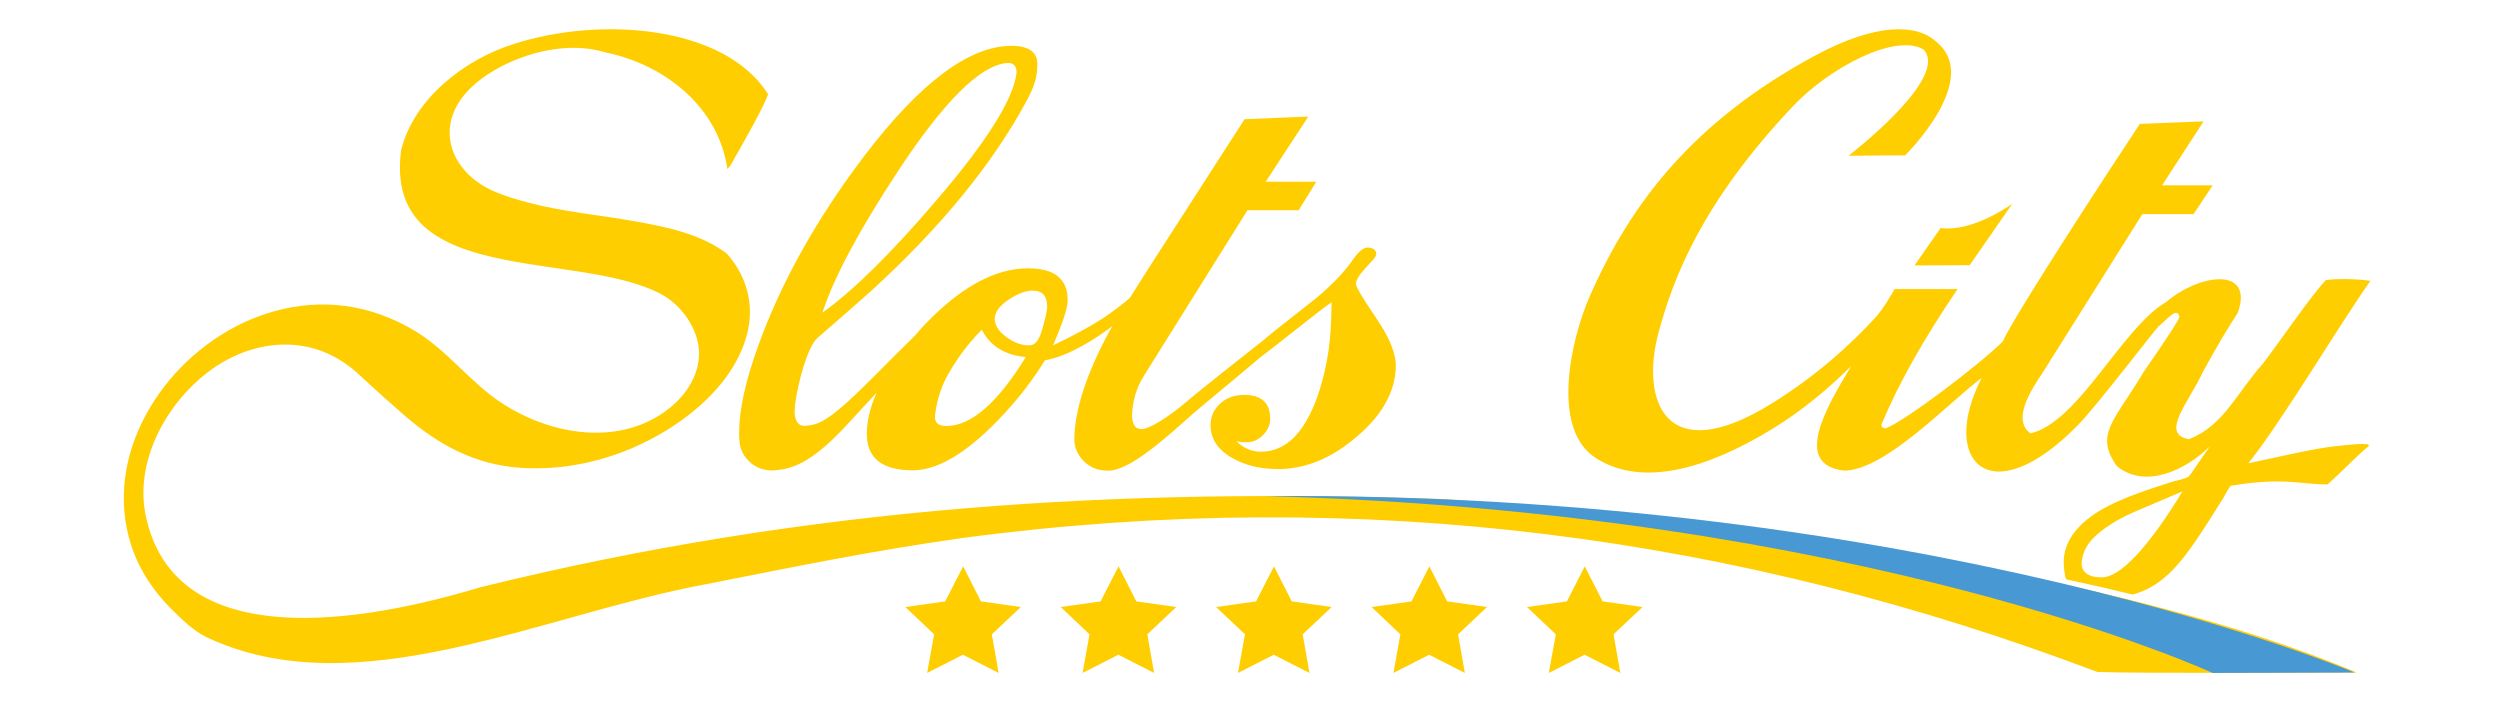
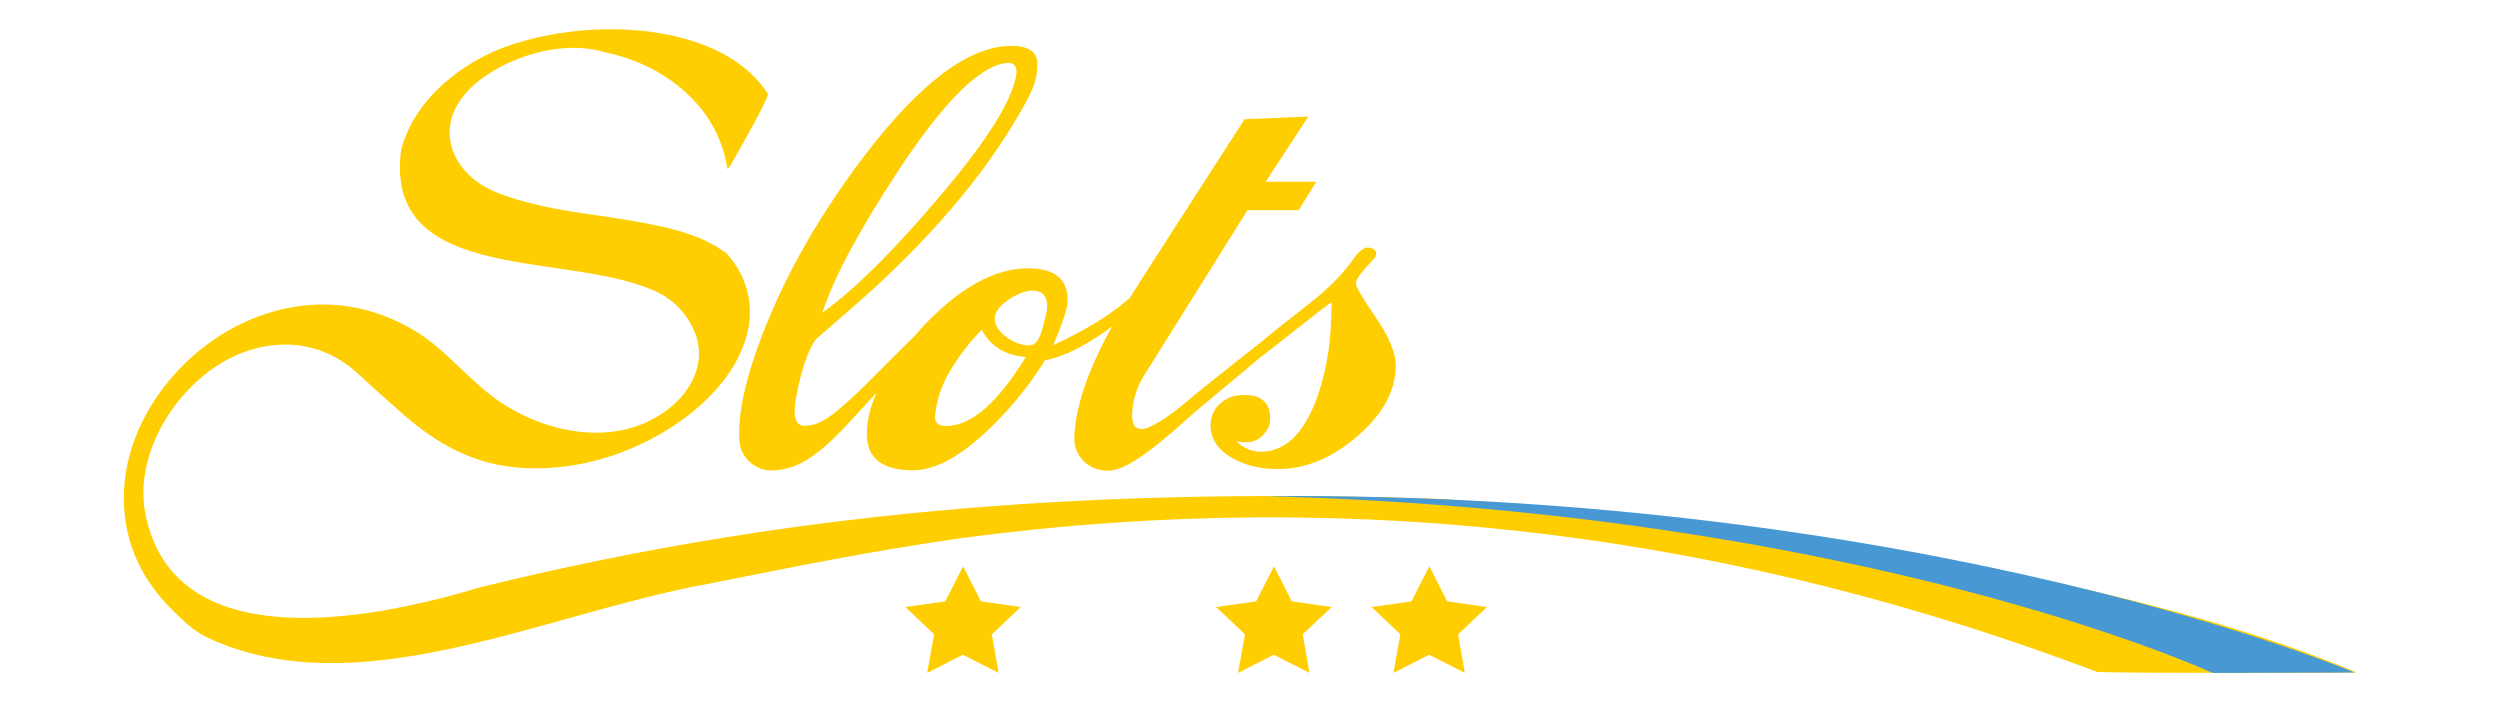
<svg xmlns="http://www.w3.org/2000/svg" width="1417" height="398" viewBox="0 0 1417 398" fill="none">
  <path d="M425.488 262.359C429.453 265.66 434.237 267.062 439.841 266.519C448.771 265.66 459.66 262.766 479.48 241.378C484.812 235.636 490.963 228.988 496.84 222.613C493.377 230.481 491.463 237.987 491.327 245.131C490.963 259.42 499.665 266.565 517.389 266.565C530.192 266.565 544.863 258.516 561.448 242.418C573.431 230.707 583.409 218.498 592.294 204.209C605.689 201.903 620.998 192.046 630.472 184.901C629.521 186.484 628.788 187.795 628.334 188.654C615.85 211.942 609.334 231.792 608.924 248.296C608.833 253.225 610.564 257.612 614.164 261.274C617.764 264.937 622.412 266.79 628.018 266.79C636.992 266.79 650.658 257.475 672.348 237.896C680.956 230.119 702.466 212.756 714.405 202.491C718.003 199.823 723.423 195.573 730.849 189.695C744.516 178.842 752.49 172.738 754.771 171.336L754.497 180.877C754.043 197.155 751.259 212.258 746.206 226.185C741.558 238.529 735.865 246.985 729.028 251.552C724.697 254.536 719.917 256.029 714.765 256.029C709.619 256.029 704.697 254.039 700.775 250.06C702.329 250.467 704.243 250.693 706.475 250.693C710.029 250.693 713.174 249.336 715.816 246.668C718.457 243.956 719.868 241.016 719.917 237.896C720.191 228.536 715.219 223.834 705.151 223.834C699.731 223.834 695.263 225.416 691.714 228.627C688.159 231.792 686.289 235.771 686.152 240.519C685.972 248.477 690.073 254.853 698.457 259.601C705.791 263.761 714.218 265.841 723.926 265.841H726.611C741.421 265.253 755.634 259.103 769.214 247.347C783.428 235.228 790.767 222.116 791.128 208.008C791.358 200.637 787.623 191.322 779.922 180.108C772.266 168.894 768.487 162.473 768.53 160.891C768.574 158.72 770.538 155.555 774.36 151.485C778.145 147.416 779.375 146.195 779.829 144.974C780.879 142.352 778.512 140.317 775.137 140.317C772.676 140.317 769.668 142.894 766.163 148.094C761.514 154.651 754.907 161.479 746.387 168.668C738.593 174.818 730.943 180.923 723.329 186.846C722.509 187.479 721.832 188.067 721.098 188.654C720.781 188.881 720.464 189.152 720.191 189.423C718.457 190.825 716.909 192.136 715.492 193.312C706.064 200.818 681.553 219.945 672.435 227.768C662.324 236.359 651.572 243.232 646.83 243.232C646.606 243.232 646.059 243.142 645.146 242.915C642.821 242.238 641.821 239.524 641.641 235.771C641.864 227.406 644.052 219.854 648.291 213.117L707.065 119.155H736.089L746.07 103.012H717.407L741.558 66.07L705.424 67.562L663.188 133.172C653.623 148.004 646.01 159.851 640.317 168.94C632.026 175.903 622.001 183.907 596.896 195.708C602.135 183.59 605.006 174.999 605.142 170.839C605.461 158.314 597.989 152.074 582.726 152.074C563.407 152.074 543.222 163.423 522.173 186.077C520.943 187.434 519.94 188.7 518.801 190.011C503.811 204.571 486.861 222.613 475.607 231.973C465.31 240.564 461.073 240.926 456.335 241.378C456.152 241.378 455.56 241.378 454.649 241.243C452.188 240.655 450.822 238.304 450.411 234.46C450.275 229.531 451.551 222.025 454.193 211.987C457.246 201.135 460.299 194.397 463.215 191.684C476.838 179.837 486.998 170.929 493.787 164.87C533.199 128.832 562.45 93.109 581.632 57.614C586.234 49.203 588.011 43.777 587.965 36.09C587.965 28.403 581.176 25.102 569.285 26.188C544.817 28.494 516.432 51.826 484.128 96.094C458.248 131.635 439.386 167.086 427.493 202.491C420.978 221.889 418.199 237.67 419.11 249.969C419.474 254.898 421.616 259.013 425.58 262.359H425.488ZM571.562 169.935C576.62 166.498 581.222 164.734 585.323 164.734C590.972 164.734 593.661 167.9 593.524 174.23C593.433 177.079 592.294 180.967 590.927 185.986C589.332 191.82 587.282 195.03 584.867 195.482C584.229 195.663 583.637 195.754 583.227 195.754C578.899 195.754 574.524 194.126 570.196 190.87C565.867 187.66 563.771 184.178 563.817 180.561C563.908 176.898 566.505 173.371 571.562 169.935ZM537.163 212.575C544.772 199.009 552.746 190.734 556.481 186.891C561.22 196.116 569.512 201.27 581.404 202.401C565.366 228.491 550.376 241.469 536.297 241.469C531.969 241.469 529.599 239.57 529.964 235.726C531.285 222.477 536.889 213.072 537.163 212.575ZM508.914 97.089C534.931 57.614 555.388 37.176 570.515 35.729C572.155 35.593 576.073 35.412 576.21 41.064C574.57 55.896 559.534 79.951 531.057 113.186C505.269 143.437 483.626 164.78 466.131 177.214C472.692 157.183 486.953 130.505 508.96 97.043L508.914 97.089Z" fill="#FFCE00" />
-   <path d="M1322.89 252.999C1311.64 254.265 1292.18 258.787 1274.37 262.586C1293.5 238.62 1324.62 186.123 1343.58 159.128C1338.57 158.404 1325.08 157.545 1318.25 158.811C1309.5 168.126 1292.91 192.679 1282.44 206.335C1267.63 222.884 1260.43 241.153 1240.79 248.93C1223.93 246.081 1240.6 228.22 1248.9 210.224C1256.74 196.025 1263.11 185.263 1268.35 177.35C1277.69 151.441 1247.62 154.47 1227.66 171.246C1202.88 185.67 1178.23 239.208 1150.94 245.629C1139.73 237.852 1152.17 219.629 1157.82 211.173L1214.27 121.371H1243.29L1254.14 105.047H1225.48L1248.99 68.783L1212.86 70.23C1196.78 94.376 1140.6 180.561 1135.22 193.493C1121.46 207.148 1079.72 238.666 1068.84 242.78C1066.88 242.78 1065.73 241.334 1066.88 239.525C1076.31 217.051 1090.53 191.82 1109.57 163.831H1073.84C1072.94 165.549 1067.1 175.632 1063.09 179.838C1049.15 195.121 1029.79 212.801 1004.41 228.582C943.444 266.474 929.777 226.547 940.075 188.429C948.279 158.043 964.22 115.312 1016.21 60.237C1036.8 38.442 1074.17 18.637 1090.25 28.042C1104.15 42.647 1057.62 80.54 1047.79 88.271L1079.82 88.046C1079.82 88.046 1123.97 44.818 1097.31 23.52C1086.37 13.617 1063.68 12.668 1028.51 31.659C959.621 68.873 924.034 115.402 900.89 168.352C890.592 191.911 878.566 243.187 904.625 259.691C930.641 276.241 967.091 266.067 1004.73 243.006C1021.63 232.652 1036.57 220.081 1049.24 207.51C1035.48 230.436 1015.71 263.219 1045.14 266.746C1068.61 266.746 1104.42 228.13 1123.23 214.203C1098.9 261.229 1127.98 291.886 1177.82 240.881C1187.89 230.752 1220.6 187.886 1223.43 185.037C1229.22 180.334 1233.64 173.959 1235.36 179.43C1235.36 180.832 1228.53 191.278 1215.05 210.766C1198.5 238.62 1187.02 245.945 1199.78 264.168C1216.23 277.643 1239.52 265.977 1252.59 252.909L1240.97 269.73C1239.93 271.222 1232.64 272.578 1230.72 273.211C1226.76 274.523 1222.83 275.789 1218.88 277.1C1210.72 279.859 1202.61 282.888 1195.04 286.732C1180.78 294.012 1168.85 305.045 1169.75 320.328C1169.89 322.544 1170.35 326.659 1171.12 328.377C1183.79 331.09 1196.32 333.939 1208.76 336.969C1223.25 333.216 1233 322.68 1241.7 310.607C1248.3 301.427 1254.18 291.705 1260.2 282.255C1260.79 281.306 1263.62 275.427 1264.66 275.292C1294.37 270.363 1303.71 274.568 1319.29 274.568C1330 264.891 1336.47 257.702 1341.94 253.451C1345.26 250.874 1337.34 251.372 1322.94 252.999H1322.89ZM1191.26 327.247C1183.33 327.247 1178.96 323.991 1180.05 317.344C1181.33 309.657 1185.79 305 1191.44 300.659C1197.05 296.363 1203.34 292.881 1209.99 290.033L1237.05 278.502C1217.83 310.064 1201.83 327.247 1191.31 327.247H1191.26Z" fill="#FFCE00" />
-   <path d="M1085.14 150.445L1116.4 150.31L1140.59 115.492C1140.59 115.492 1118.18 131.816 1099.95 129.239L1085.1 150.491L1085.14 150.445Z" fill="#FFCE00" />
  <path d="M819.152 282.888C635.035 276.512 460.163 286.505 271.761 332.988C205.331 353.02 99.079 371.198 82.585 292.202C75.842 259.872 96.253 224.918 122.725 207.465C139.128 196.658 159.676 192.045 178.813 197.788C188.427 200.682 196.856 206.018 204.101 212.845C211.527 219.854 221.095 228.355 228.886 235.138C248.342 252.094 269.209 263.444 295.18 265.162C324.158 267.106 353.683 258.877 378.195 243.639C398.471 231.068 418.154 212.032 423.758 188.111C427.54 171.969 422.938 155.872 411.82 143.617C397.013 132.494 377.466 128.56 359.606 125.395C339.695 121.867 319.283 120.059 299.646 114.904C292.446 113.005 285.156 110.88 278.368 107.715C263.697 100.842 252.169 86.417 255.404 69.551C257.955 56.302 268.982 46.4 280.19 39.843C298.188 29.352 322.746 23.384 343.157 29.714C377.147 36.678 407.31 60.914 412.277 95.823C412.823 95.144 413.415 94.511 413.962 93.878C421.617 80.449 433.737 59.106 435.331 53.318C410.272 13.933 339.649 9.412 291.672 24.786C262.876 33.693 234.673 56.166 227.383 84.925C216.813 163.468 326.892 141.311 374.55 166.633C386.26 172.828 395.874 186.348 396.193 199.642C396.466 212.032 389.358 223.245 379.972 230.932C351.997 253.722 311.856 246.713 283.835 228.084C266.203 216.327 253.673 198.828 235.584 187.795C223.328 180.334 209.613 175.224 195.307 173.37C169.017 169.979 142.408 177.802 120.858 192.769C99.762 207.374 82.949 228.717 74.93 253.044C66.957 277.326 68.825 303.914 82.083 326.07C86.138 332.807 91.059 339.048 96.618 344.655C102.359 350.443 109.604 357.632 117.076 361.159C201.64 401.177 306.799 348.498 399.018 331.361C454.513 320.418 492.284 312.55 544.773 305.044C773.18 274.432 987.321 304.547 1188.76 380.874C1211.49 381.778 1335.74 381.191 1335.74 381.191C1199.24 323.357 972.057 293.92 819.108 282.888H819.152Z" fill="#FFCE00" />
-   <path d="M908.365 340.857L898.247 321.006L888.135 340.857L865.488 344.067L881.846 359.532L877.881 381.417L898.154 371.107L918.39 381.417L914.561 359.532L930.962 344.067L908.365 340.857Z" fill="#FFCE00" />
  <path d="M820.245 340.857L810.177 321.006L800.015 340.857L777.418 344.067L793.726 359.532L789.811 381.417L810.04 371.107L830.27 381.417L826.441 359.532L842.842 344.067L820.245 340.857Z" fill="#FFCE00" />
  <path d="M732.174 340.857L722.105 321.006L711.944 340.857L689.297 344.067L705.655 359.532L701.689 381.417L721.969 371.107L742.198 381.417L738.37 359.532L754.771 344.067L732.174 340.857Z" fill="#FFCE00" />
-   <path d="M644.058 340.857L633.983 321.006L623.828 340.857L601.227 344.067L617.538 359.532L613.619 381.417L633.896 371.107L654.126 381.417L650.298 359.532L666.699 344.067L644.058 340.857Z" fill="#FFCE00" />
  <path d="M555.981 340.857L545.912 321.006L535.751 340.857L513.152 344.067L529.463 359.532L525.5 381.417L545.775 371.107L566.005 381.417L562.177 359.532L578.58 344.067L555.981 340.857Z" fill="#FFCE00" />
  <path d="M1334.51 381.19C1334.51 381.19 1092.89 278.5 716.543 281.168C1056.72 290.031 1254.05 381.416 1254.05 381.416L1334.51 381.19Z" fill="#4899D3" />
</svg>